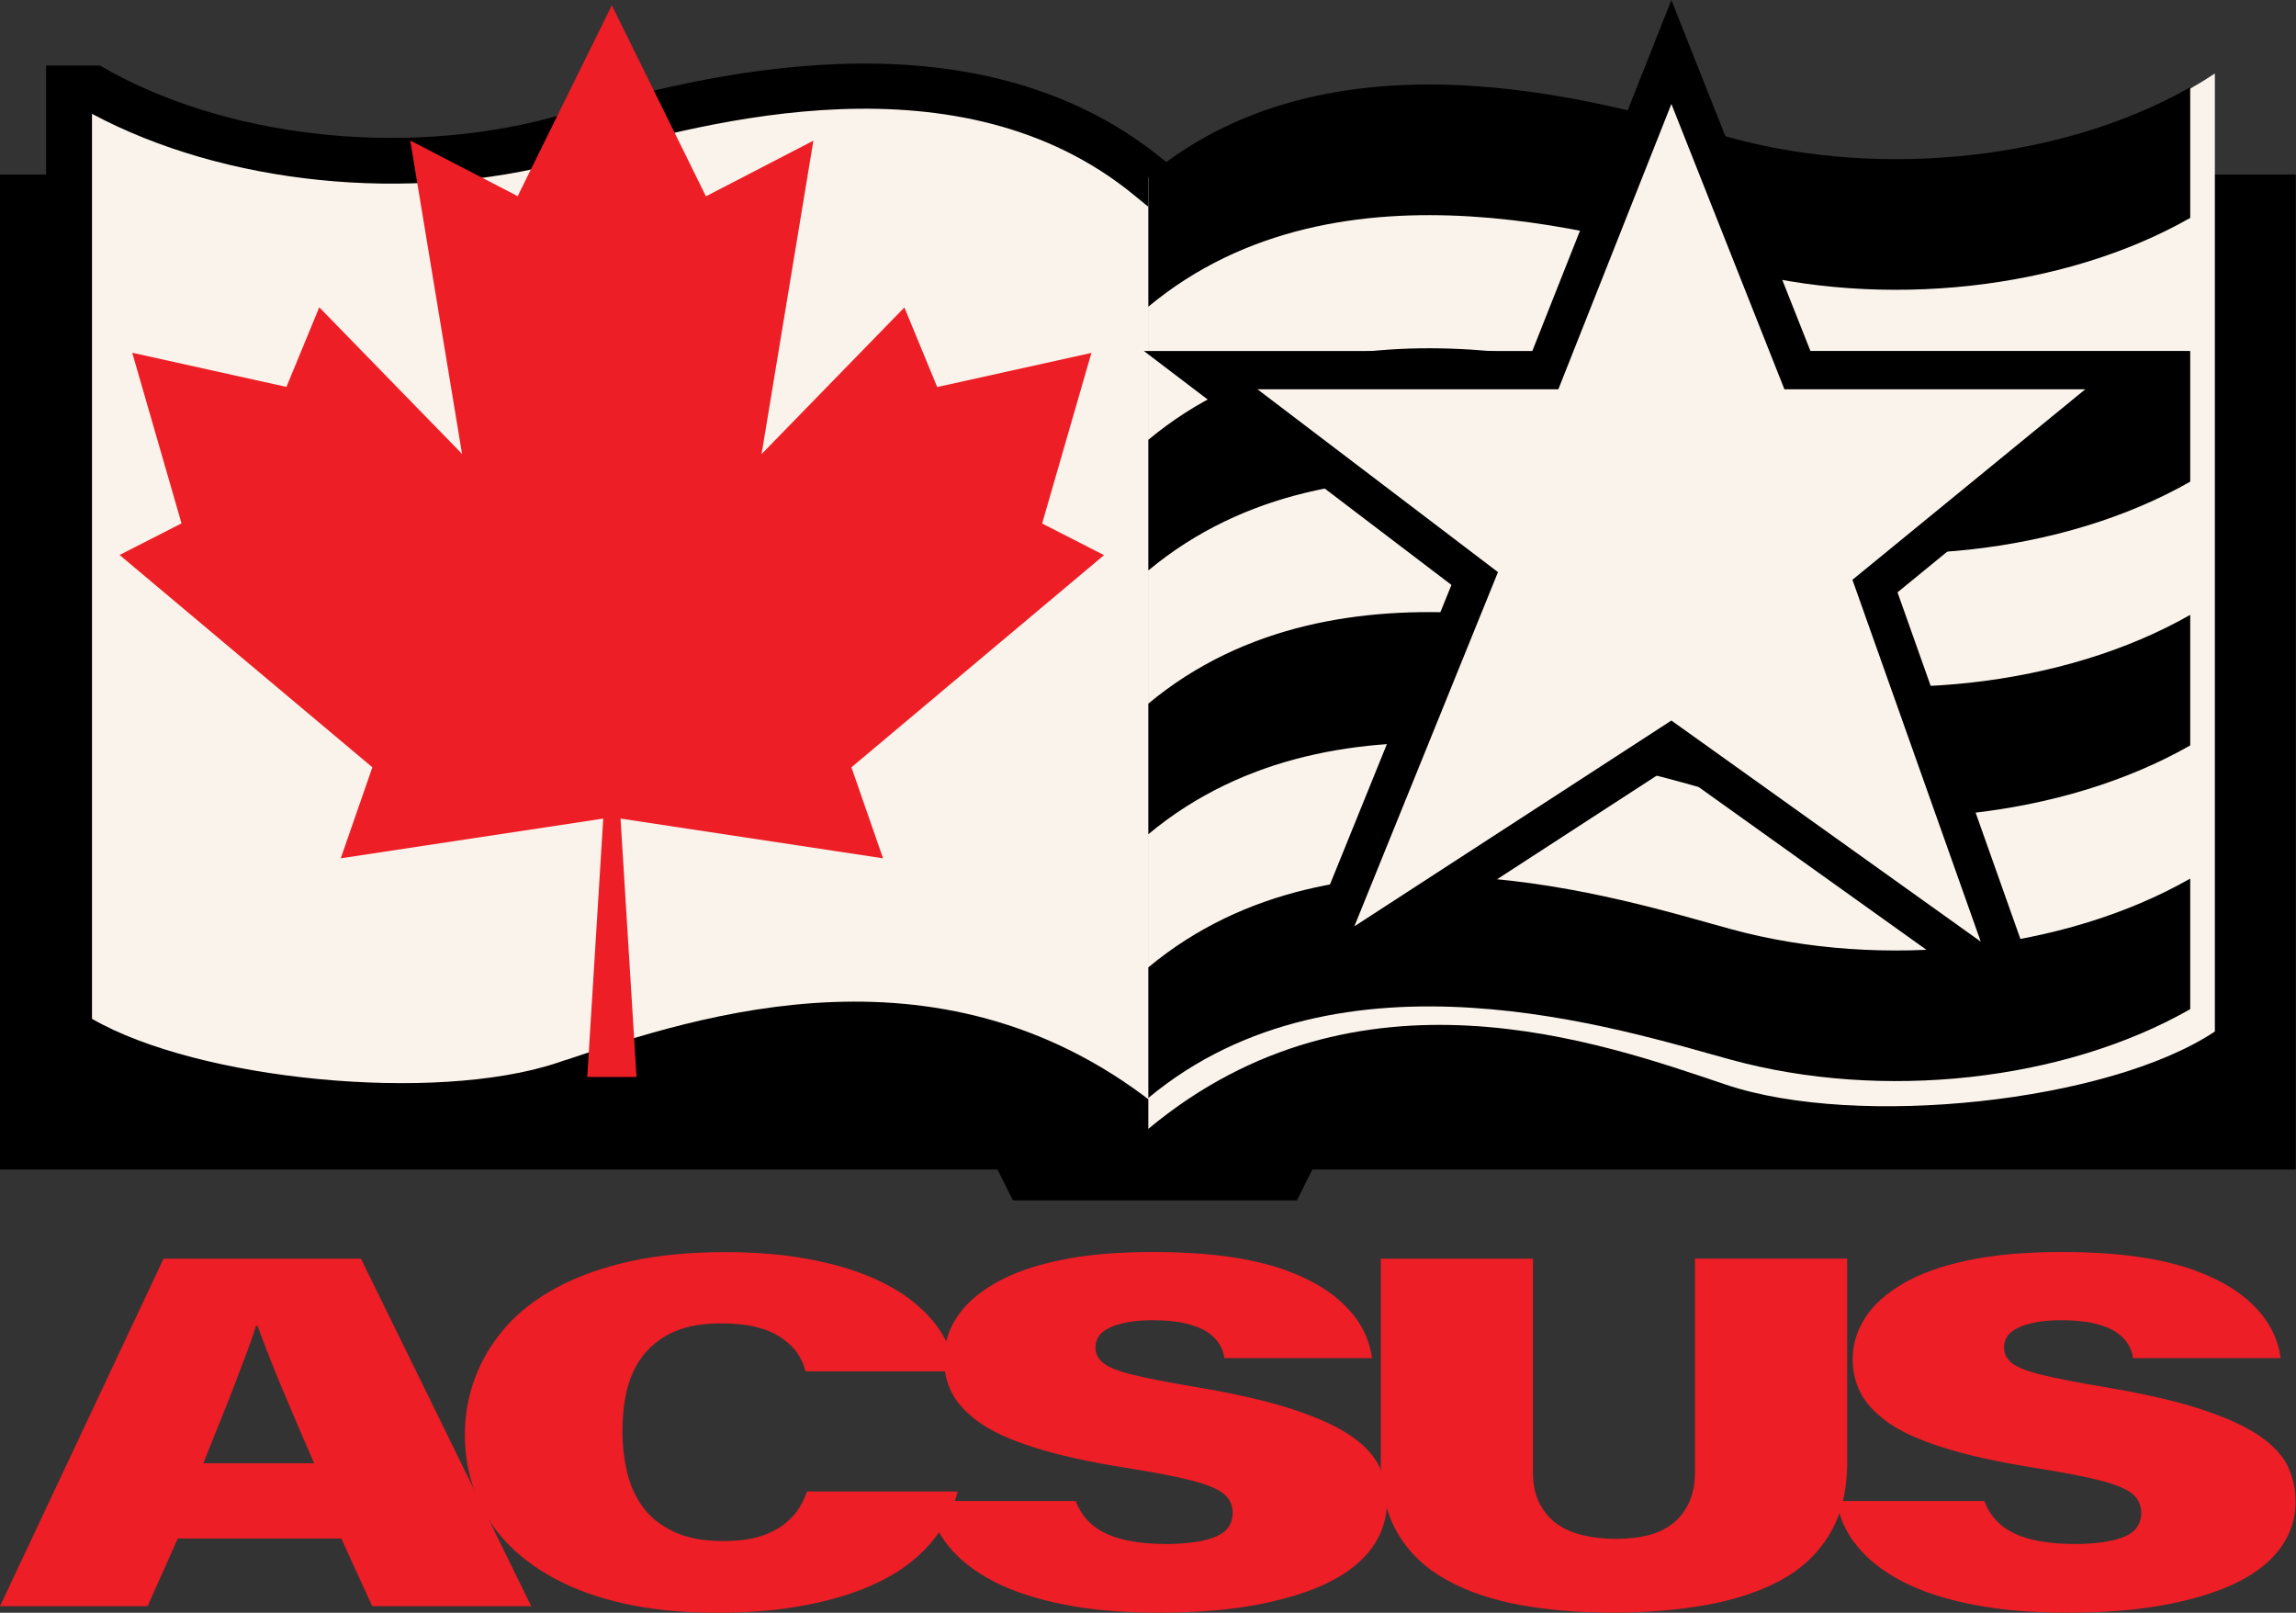
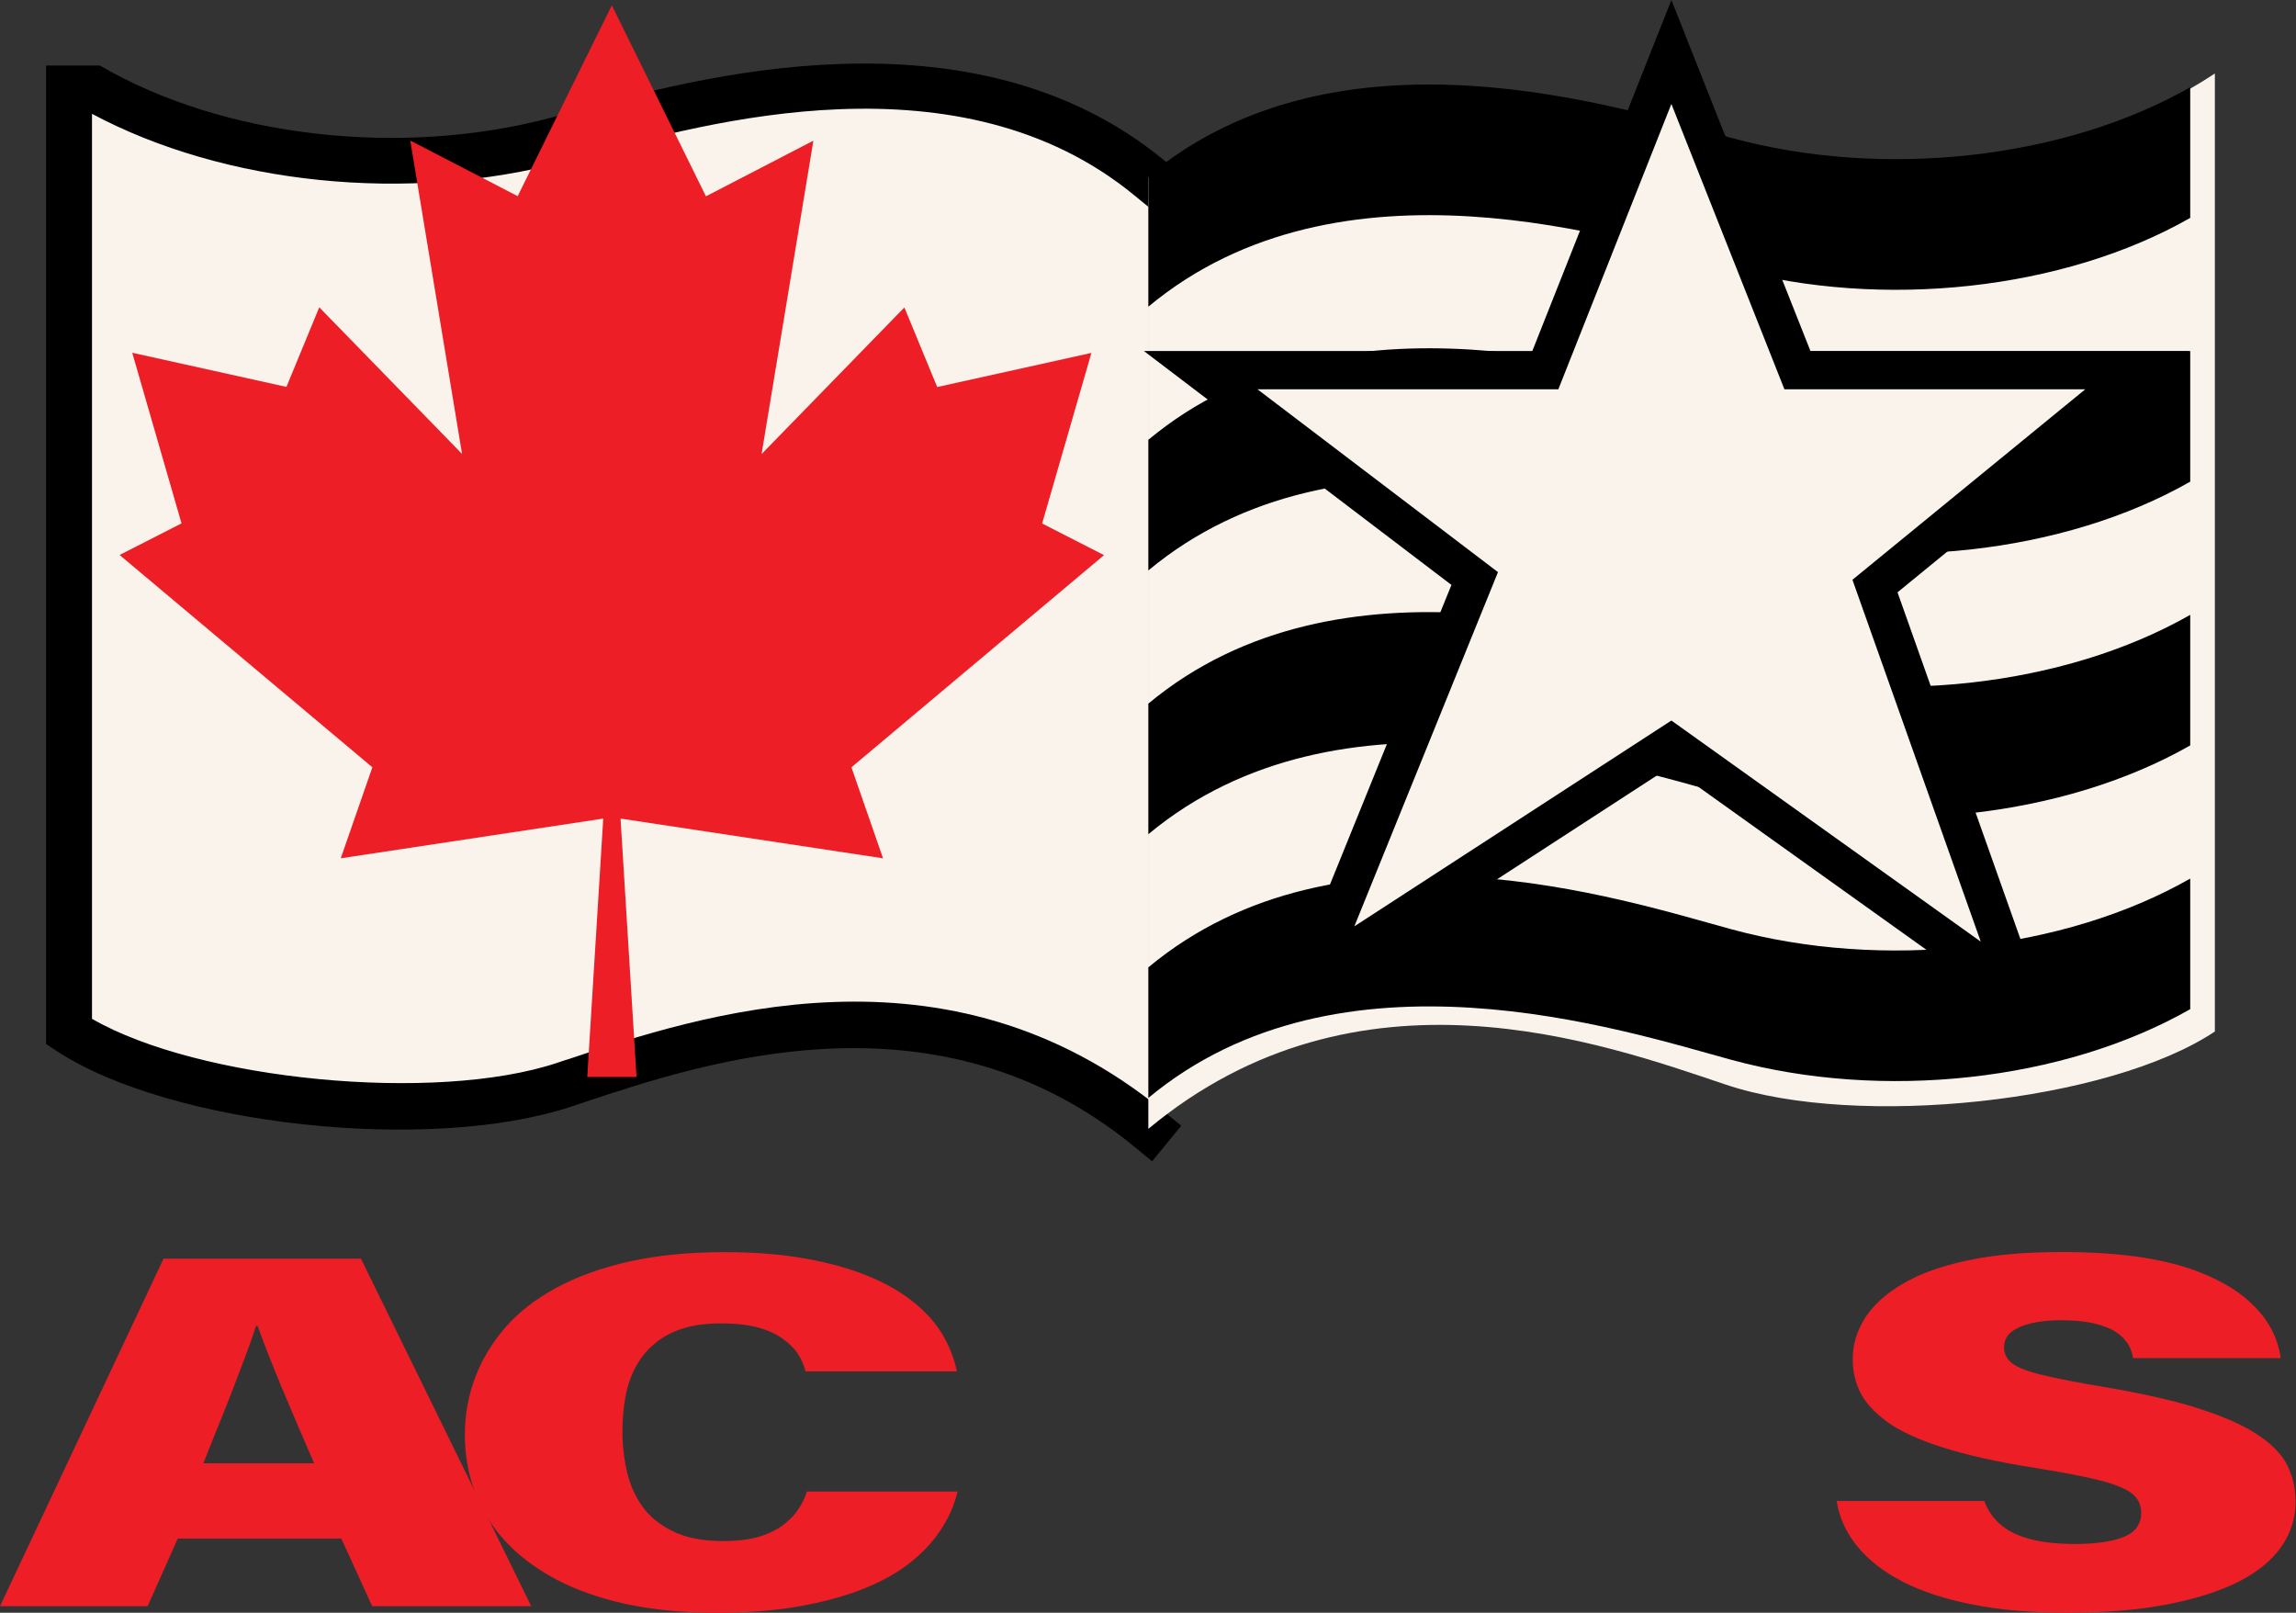
<svg xmlns="http://www.w3.org/2000/svg" width="131" height="92" viewBox="0 0 131 92" fill="none">
  <rect x="0" y="0" width="131" height="92" fill="#333333" stroke="none" />
  <path d="M19.473 87.766H10.143L8.422 91.626H0L9.331 71.803H20.595L30.31 91.626H21.237L19.473 87.766ZM11.605 83.474H17.923C17.578 82.688 17.251 81.924 16.932 81.181C16.618 80.444 16.321 79.745 16.05 79.094C15.78 78.444 15.526 77.824 15.299 77.234C15.068 76.649 14.871 76.117 14.697 75.636H14.609C14.439 76.174 14.238 76.746 14.007 77.352C13.775 77.959 13.535 78.597 13.278 79.269C13.02 79.942 12.745 80.627 12.461 81.33C12.173 82.033 11.889 82.745 11.601 83.478L11.605 83.474Z" fill="#ED1E26" />
  <path d="M41.224 87.91C42.111 87.91 42.836 87.819 43.394 87.635C43.953 87.452 44.412 87.216 44.77 86.928C45.128 86.64 45.407 86.334 45.608 86.007C45.809 85.679 45.953 85.374 46.04 85.085H54.637C54.437 85.911 54.087 86.683 53.585 87.404C53.083 88.124 52.454 88.762 51.695 89.321C50.935 89.879 50.027 90.351 48.966 90.748C47.905 91.141 46.708 91.451 45.377 91.67C44.045 91.892 42.56 92.001 40.928 92.001C38.98 92.001 37.238 91.831 35.706 91.499C34.173 91.163 32.833 90.687 31.684 90.072C30.536 89.456 29.584 88.736 28.824 87.91C28.065 87.085 27.493 86.159 27.104 85.129C26.716 84.103 26.523 83.011 26.523 81.859C26.523 80.706 26.716 79.641 27.104 78.602C27.493 77.562 28.065 76.611 28.824 75.733C29.584 74.86 30.558 74.1 31.75 73.458C32.937 72.816 34.33 72.314 35.919 71.961C37.509 71.607 39.321 71.428 41.36 71.428C43.08 71.428 44.626 71.555 46.001 71.803C47.376 72.052 48.581 72.393 49.612 72.825C50.642 73.257 51.511 73.768 52.214 74.353C52.917 74.938 53.454 75.558 53.825 76.213C54.196 76.868 54.454 77.541 54.598 78.231H45.957C45.87 77.864 45.722 77.523 45.508 77.209C45.294 76.89 44.992 76.597 44.604 76.331C44.215 76.061 43.744 75.855 43.185 75.711C42.626 75.567 41.945 75.493 41.142 75.493C40.281 75.493 39.544 75.593 38.928 75.794C38.312 75.995 37.779 76.283 37.339 76.659C36.893 77.034 36.535 77.475 36.264 77.986C35.994 78.497 35.797 79.06 35.684 79.684C35.57 80.309 35.514 80.968 35.514 81.658C35.514 82.444 35.601 83.208 35.771 83.95C35.941 84.688 36.238 85.352 36.653 85.937C37.068 86.522 37.657 86.998 38.417 87.365C39.177 87.731 40.115 87.91 41.233 87.91H41.224Z" fill="#ED1E26" />
-   <path d="M66.501 88.079C67.13 88.079 67.698 88.04 68.2 87.966C68.702 87.887 69.108 87.778 69.427 87.634C69.741 87.49 69.973 87.302 70.117 87.071C70.261 86.839 70.331 86.59 70.331 86.32C70.331 85.857 70.16 85.49 69.815 85.211C69.471 84.931 68.868 84.682 68.008 84.46C67.148 84.237 65.93 84.005 64.353 83.752C62.175 83.407 60.389 83.014 59 82.569C57.612 82.128 56.551 81.639 55.817 81.102C55.088 80.565 54.577 80.002 54.289 79.417C54.001 78.832 53.861 78.203 53.861 77.53C53.861 76.705 54.097 75.924 54.569 75.181C55.04 74.444 55.765 73.789 56.739 73.221C57.712 72.653 58.944 72.212 60.437 71.898C61.926 71.579 63.703 71.422 65.768 71.422C67.488 71.422 69.008 71.522 70.326 71.723C71.645 71.924 72.793 72.221 73.767 72.618C74.74 73.011 75.544 73.466 76.173 73.972C76.801 74.483 77.29 75.029 77.635 75.614C77.98 76.199 78.194 76.819 78.281 77.474H69.855C69.824 77.203 69.733 76.941 69.575 76.679C69.418 76.421 69.187 76.19 68.89 75.989C68.588 75.788 68.182 75.627 67.663 75.5C67.148 75.374 66.501 75.312 65.729 75.312C65.1 75.312 64.541 75.369 64.052 75.487C63.563 75.6 63.183 75.771 62.912 75.989C62.642 76.212 62.502 76.504 62.502 76.867C62.502 77.229 62.659 77.535 62.974 77.775C63.288 78.015 63.86 78.238 64.694 78.439C65.523 78.639 66.685 78.867 68.178 79.115C70.47 79.5 72.335 79.927 73.767 80.399C75.199 80.871 76.308 81.377 77.098 81.927C77.884 82.473 78.426 83.062 78.709 83.682C78.998 84.307 79.137 84.966 79.137 85.656C79.137 86.599 78.867 87.455 78.321 88.236C77.775 89.013 76.967 89.677 75.893 90.223C74.819 90.769 73.466 91.201 71.833 91.52C70.2 91.838 68.309 91.996 66.156 91.996C64.004 91.996 62.279 91.843 60.716 91.533C59.153 91.227 57.83 90.795 56.739 90.236C55.651 89.677 54.783 89.009 54.136 88.219C53.49 87.433 53.097 86.568 52.953 85.625H61.38C61.581 86.184 61.904 86.643 62.349 87.009C62.794 87.376 63.367 87.642 64.07 87.817C64.772 87.992 65.58 88.075 66.497 88.075L66.501 88.079Z" fill="#ED1E26" />
-   <path d="M78.779 71.801H87.464V83.987C87.464 84.699 87.59 85.297 87.852 85.786C88.11 86.275 88.446 86.664 88.861 86.952C89.276 87.24 89.769 87.45 90.345 87.585C90.917 87.721 91.533 87.786 92.192 87.786C92.908 87.786 93.537 87.712 94.083 87.568C94.629 87.424 95.091 87.192 95.48 86.878C95.869 86.559 96.165 86.162 96.384 85.682C96.598 85.201 96.707 84.634 96.707 83.983V71.797H105.391V83.407C105.391 85.04 105.055 86.415 104.383 87.528C103.71 88.642 102.772 89.519 101.567 90.166C100.361 90.808 98.942 91.275 97.309 91.563C95.677 91.851 93.926 91.995 92.066 91.995C90.088 91.995 88.298 91.847 86.691 91.55C85.084 91.253 83.687 90.773 82.499 90.109C81.312 89.445 80.39 88.568 79.749 87.472C79.102 86.376 78.779 85.022 78.779 83.411V71.801Z" fill="#ED1E26" />
  <path d="M118.346 88.079C118.974 88.079 119.542 88.04 120.044 87.966C120.546 87.887 120.952 87.778 121.271 87.634C121.585 87.49 121.817 87.302 121.957 87.071C122.101 86.839 122.17 86.59 122.17 86.32C122.17 85.857 122 85.49 121.655 85.211C121.31 84.931 120.708 84.682 119.852 84.46C118.992 84.237 117.774 84.005 116.197 83.752C114.019 83.407 112.233 83.014 110.845 82.569C109.456 82.128 108.395 81.639 107.662 81.102C106.932 80.565 106.422 80.002 106.133 79.417C105.845 78.832 105.706 78.203 105.706 77.53C105.706 76.705 105.941 75.924 106.413 75.181C106.884 74.444 107.609 73.789 108.583 73.221C109.557 72.653 110.788 72.212 112.281 71.898C113.77 71.579 115.547 71.422 117.612 71.422C119.332 71.422 120.852 71.522 122.17 71.723C123.489 71.924 124.637 72.221 125.611 72.618C126.585 73.011 127.388 73.466 128.017 73.972C128.646 74.483 129.135 75.029 129.479 75.614C129.824 76.199 130.038 76.819 130.126 77.474H121.699C121.668 77.203 121.577 76.941 121.419 76.679C121.262 76.421 121.031 76.19 120.73 75.989C120.428 75.788 120.022 75.627 119.503 75.5C118.988 75.374 118.341 75.312 117.568 75.312C116.94 75.312 116.381 75.369 115.892 75.487C115.403 75.6 115.023 75.771 114.752 75.989C114.482 76.212 114.342 76.504 114.342 76.867C114.342 77.229 114.499 77.535 114.813 77.775C115.128 78.015 115.7 78.238 116.534 78.439C117.363 78.639 118.525 78.867 120.018 79.115C122.31 79.5 124.175 79.927 125.607 80.399C127.039 80.871 128.148 81.377 128.938 81.927C129.724 82.473 130.265 83.062 130.549 83.682C130.837 84.307 130.977 84.966 130.977 85.656C130.977 86.599 130.706 87.455 130.161 88.236C129.615 89.013 128.807 89.677 127.733 90.223C126.659 90.769 125.305 91.201 123.672 91.52C122.039 91.838 120.149 91.996 117.996 91.996C115.844 91.996 114.119 91.843 112.556 91.533C110.993 91.227 109.67 90.795 108.578 90.236C107.487 89.677 106.622 89.009 105.976 88.219C105.33 87.433 104.937 86.568 104.793 85.625H113.22C113.421 86.184 113.744 86.643 114.189 87.009C114.634 87.376 115.206 87.642 115.909 87.817C116.612 87.992 117.42 88.075 118.337 88.075L118.346 88.079Z" fill="#ED1E26" />
-   <path d="M130.986 9.955H0V66.716H56.913L57.795 68.475H73.998L74.876 66.716H130.986V9.955Z" fill="black" />
  <path d="M65.549 64.401C53.433 54.45 39.347 59.498 32.191 61.877C24.598 64.401 10.072 62.886 3.938 58.847V4.195C11.246 9.007 22.551 10.47 31.899 7.946C38.155 6.256 54.446 1.008 65.549 10.129" fill="#F9F3EB" />
  <path d="M32.31 60.455L31.778 60.634C24.809 62.948 11.305 61.617 5.249 58.119V6.493C12.776 10.515 23.294 11.624 32.24 9.209C32.599 9.113 32.992 9.004 33.411 8.886C40.344 6.965 54.77 2.97 64.716 11.139L65.729 11.969L67.393 9.943L66.38 9.113C55.381 0.084 39.497 4.485 32.716 6.362C32.302 6.476 31.913 6.585 31.559 6.681C22.892 9.021 12.689 7.825 5.698 3.738H2.629V59.556L3.218 59.944C9.689 64.206 24.517 65.808 32.603 63.123L33.14 62.944C40.239 60.573 53.456 56.163 64.721 65.415L65.734 66.245L67.397 64.219L66.384 63.389C54.006 53.22 39.895 57.927 32.315 60.46L32.31 60.455Z" fill="black" />
  <path d="M48.569 43.779L62.991 31.668L59.459 29.864L62.271 20.132L53.473 22.079L51.6 17.539L43.452 25.904L46.408 8.025L40.278 11.199L34.908 0.301L29.537 11.19L23.407 8.016L26.363 25.895L18.216 17.53L16.343 22.071L7.545 20.123L10.357 29.856L6.824 31.659L21.246 43.771L19.442 48.962L34.419 46.696L33.506 61.436H36.318L35.405 46.696L50.382 48.962L48.578 43.771L48.569 43.779Z" fill="#ED1E26" />
  <path d="M65.519 10.125C76.487 1.004 92.573 6.252 98.755 7.942C107.99 10.466 119.154 9.003 126.371 4.191V58.843C120.315 62.882 105.968 64.397 98.467 61.873C91.398 59.494 77.487 54.446 65.519 64.397" fill="#F9F3EB" />
  <path d="M65.519 62.633C76.487 53.512 92.572 58.76 98.755 60.45C107.409 62.817 117.757 61.681 124.965 57.568V50.12C117.757 54.233 107.409 55.368 98.755 53.001C92.572 51.312 76.487 46.063 65.519 55.184V62.633Z" fill="black" />
  <path d="M65.519 47.588C76.487 38.467 92.573 43.715 98.755 45.405C107.409 47.772 117.757 46.636 124.965 42.523V35.075C117.757 39.188 107.409 40.323 98.755 37.956C92.573 36.267 76.487 31.018 65.519 40.139V47.588Z" fill="black" />
  <path d="M65.519 32.542C76.487 23.421 92.573 28.669 98.755 30.359C107.409 32.725 117.757 31.59 124.965 27.477V20.024C124.848 20.094 124.725 20.159 124.603 20.225C117.416 24.172 107.265 25.233 98.755 22.906C92.573 21.216 76.487 15.968 65.519 25.089V32.542Z" fill="black" />
  <path d="M65.519 17.495C76.487 8.374 92.573 13.622 98.755 15.312C107.409 17.678 117.757 16.543 124.965 12.43V4.977C117.757 9.09 107.409 10.225 98.755 7.859C92.573 6.169 76.487 0.921 65.519 10.042V17.495Z" fill="black" />
  <path d="M95.336 42.426L74.959 55.651L84.145 33.004L68.506 21.115H88.175L95.362 2.969L102.553 21.115H122.04L106.981 33.436L115.207 56.625L95.336 42.426Z" fill="#F9F3EB" />
  <path d="M95.362 5.929L101.811 22.206H118.979L105.692 33.074L113.014 53.717L95.362 41.103L77.273 52.844L85.468 32.637L71.745 22.206H88.913L95.362 5.929ZM95.362 0.004L87.428 20.023H65.266L82.813 33.367L74.116 54.813C73.662 55.931 74.919 56.97 75.932 56.315L95.301 43.741L117.389 59.525L108.264 33.79L120.363 23.892L124.965 20.019H103.295L95.362 0V0.004Z" fill="black" />
</svg>